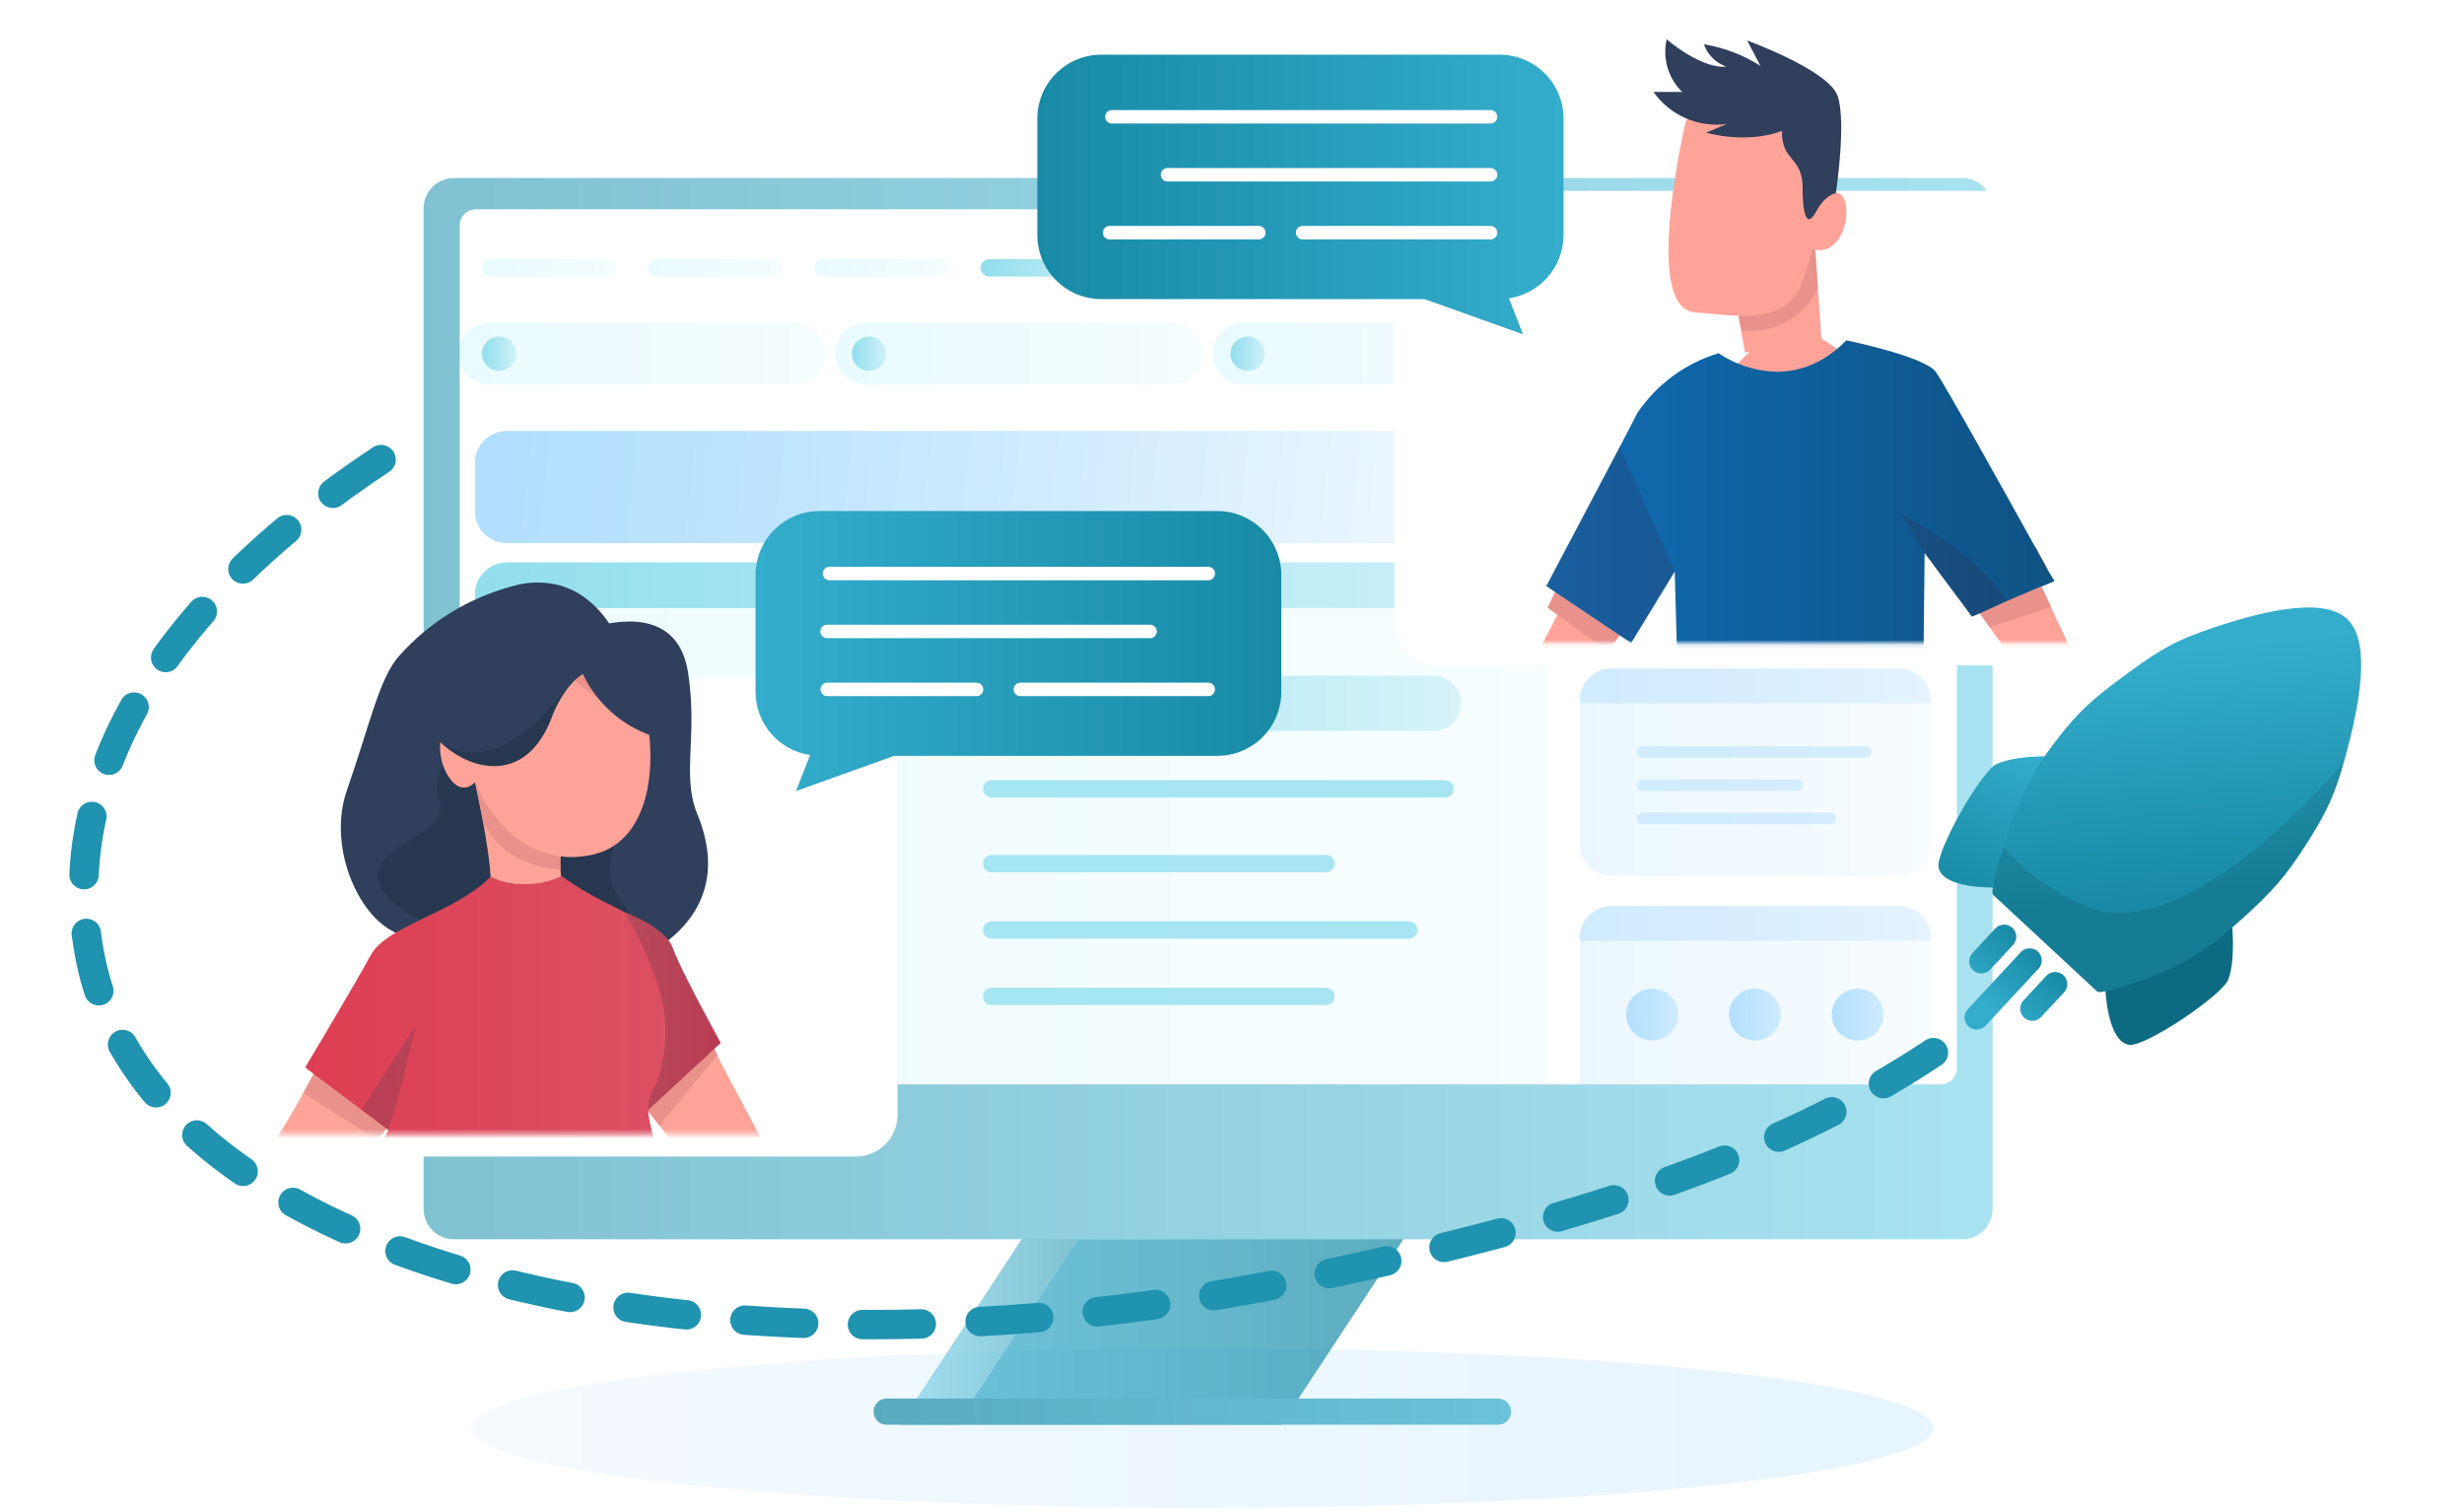
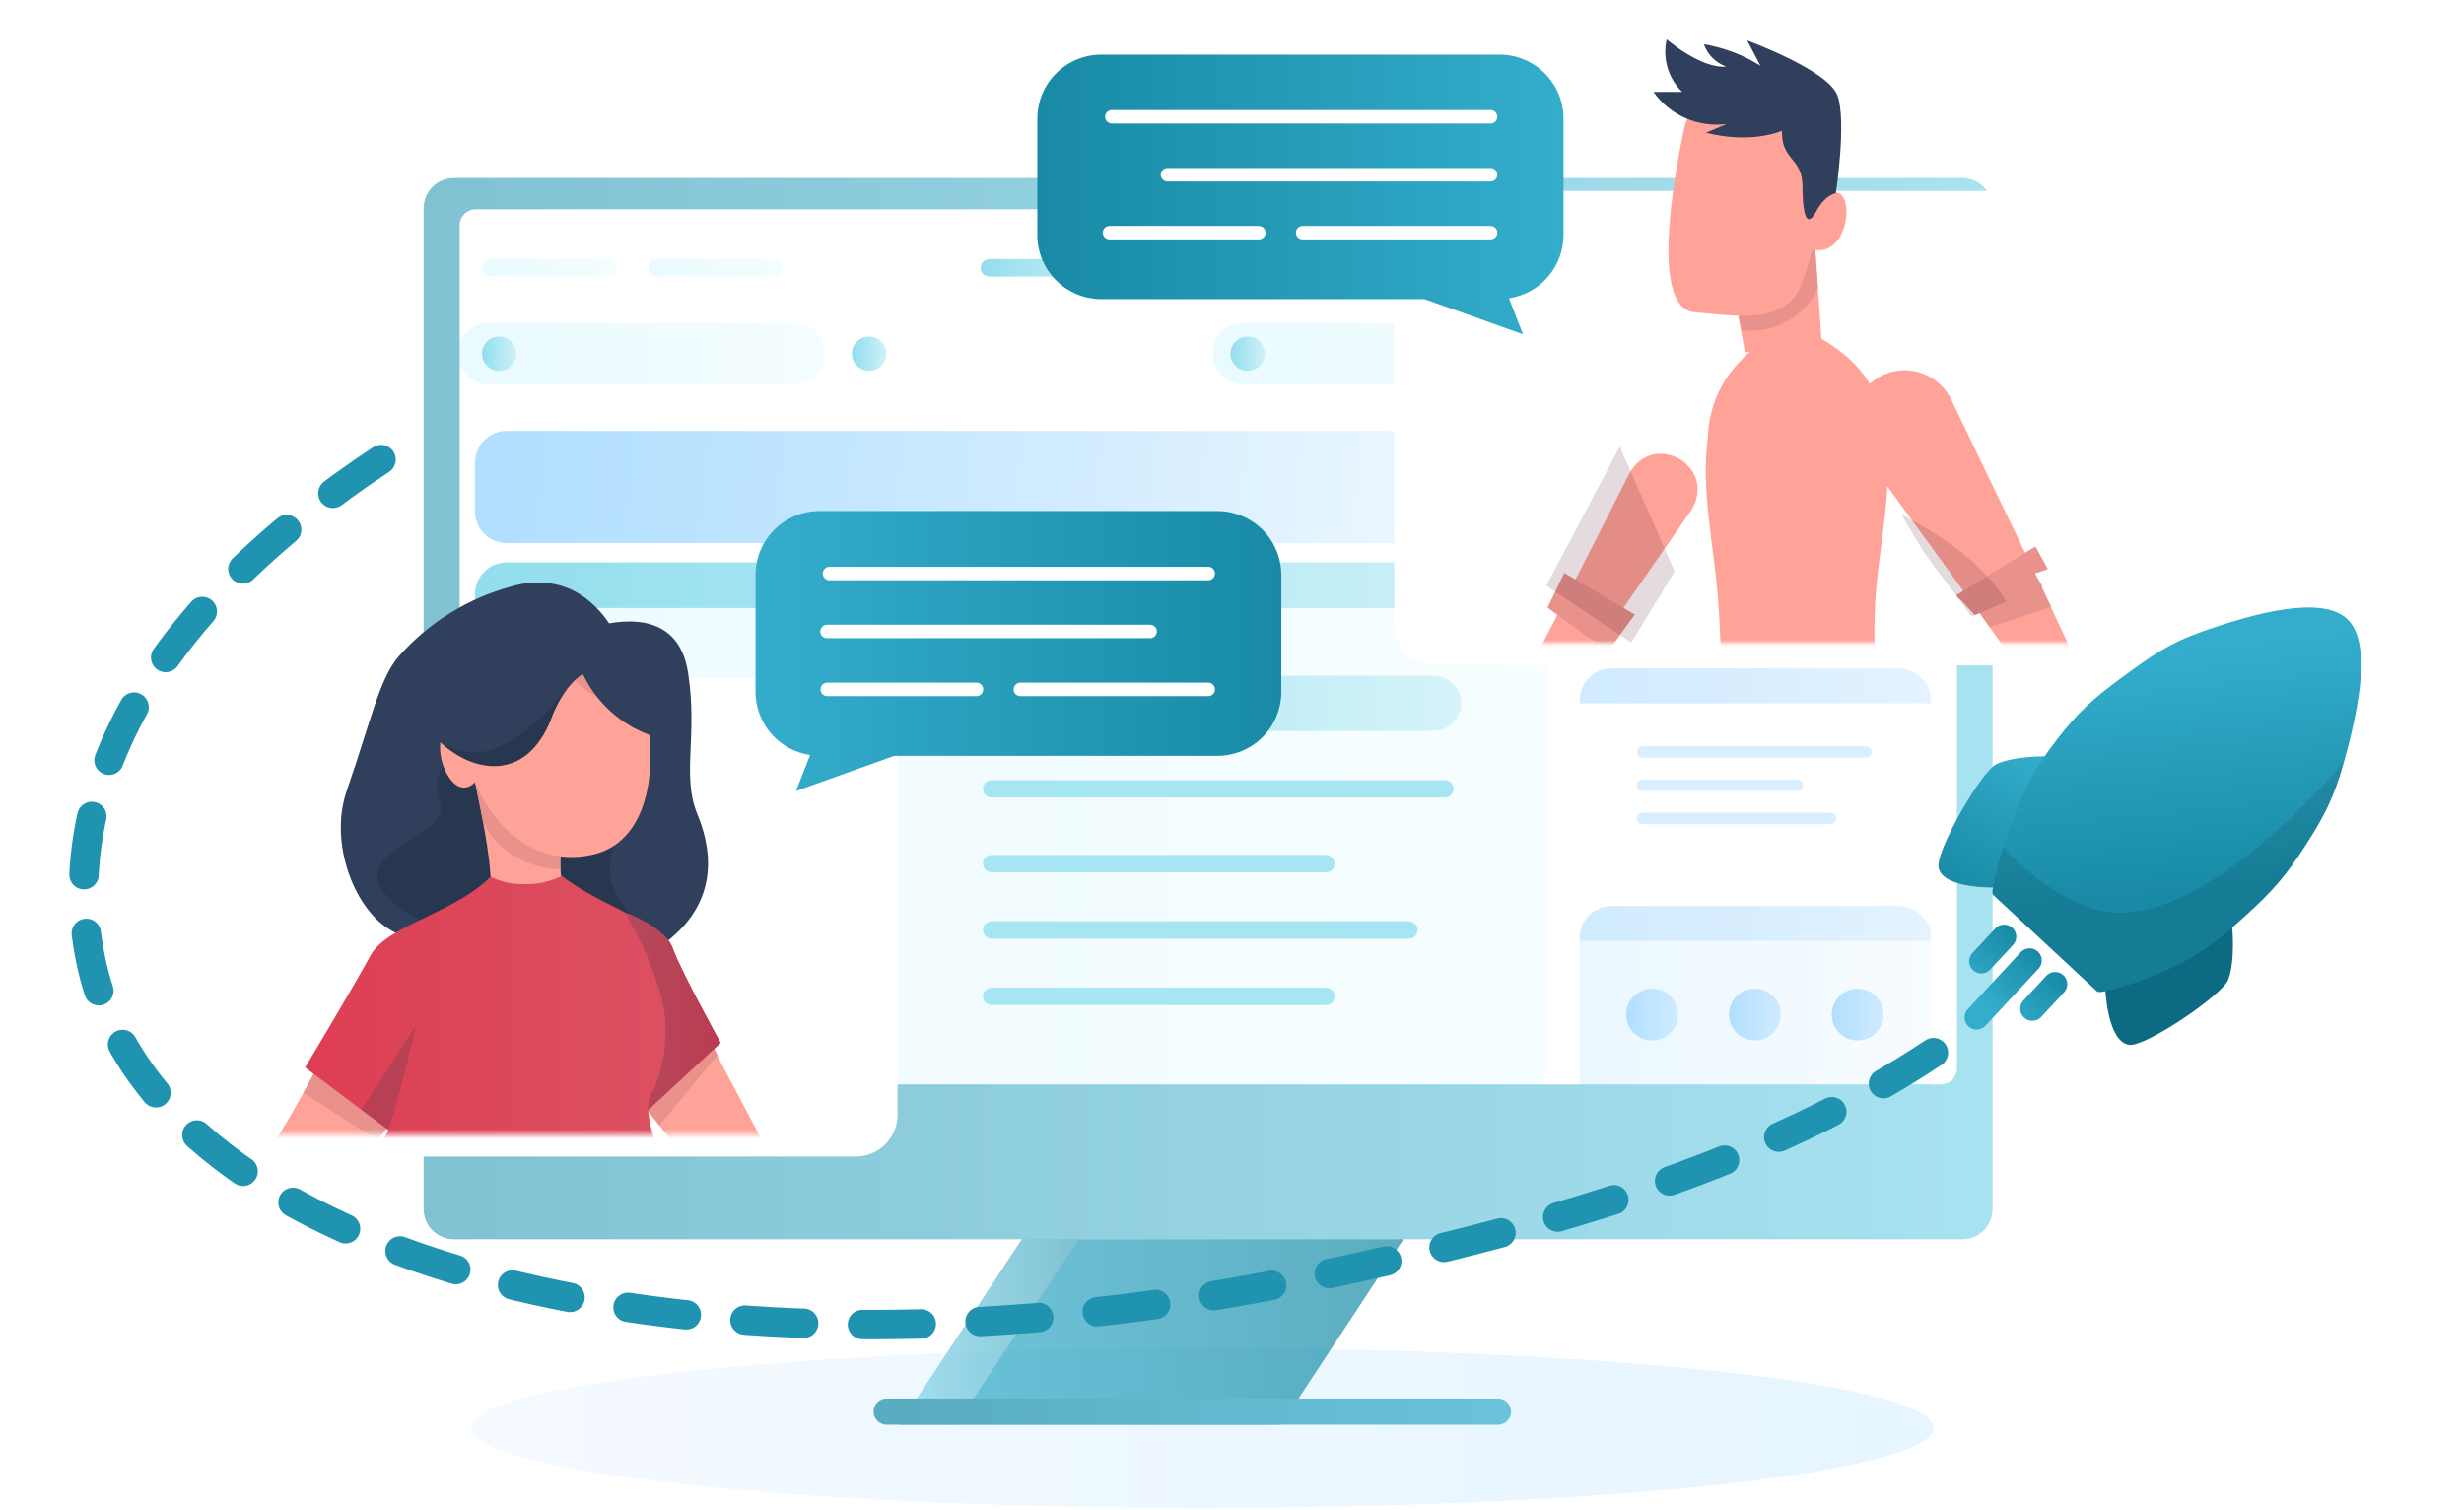
<svg xmlns="http://www.w3.org/2000/svg" width="514" height="315" viewBox="0 0 514 315" fill="none">
  <path opacity="0.53" d="M250.8 314.544C335.041 314.544 403.332 307.082 403.332 297.876C403.332 288.67 335.041 281.208 250.8 281.208C166.558 281.208 98.268 288.67 98.268 297.876C98.268 307.082 166.558 314.544 250.8 314.544Z" fill="url(#paint0_linear_106_17246)" />
  <g opacity="0.7">
    <path d="M411.177 40.302H91.992V234.419H411.177V40.302Z" fill="white" />
    <path opacity="0.26" d="M396.156 89.888H336.178C332.506 89.888 329.529 92.864 329.529 96.536V126.471C329.529 130.143 332.506 133.119 336.178 133.119H396.156C399.828 133.119 402.805 130.143 402.805 126.471V96.536C402.805 92.864 399.828 89.888 396.156 89.888Z" fill="url(#paint1_linear_106_17246)" />
    <path opacity="0.8" d="M316.045 117.321H105.725C102.053 117.321 99.076 120.298 99.076 123.97V222.38C99.076 226.052 102.053 229.029 105.725 229.029H316.045C319.717 229.029 322.693 226.052 322.693 222.38V123.97C322.693 120.298 319.717 117.321 316.045 117.321Z" fill="url(#paint2_linear_106_17246)" />
    <path d="M322.693 126.828V123.954C322.689 122.194 321.987 120.507 320.741 119.263C319.494 118.02 317.805 117.321 316.045 117.321H105.725C103.964 117.321 102.275 118.02 101.029 119.263C99.782 120.507 99.08 122.194 99.076 123.954V126.828H322.693Z" fill="url(#paint3_linear_106_17246)" />
    <path d="M329.544 97.157V96.536C329.544 94.773 330.245 93.082 331.492 91.835C332.738 90.588 334.43 89.888 336.193 89.888H396.156C397.919 89.888 399.61 90.588 400.857 91.835C402.104 93.082 402.804 94.773 402.804 96.536V97.157H329.544Z" fill="url(#paint4_linear_106_17246)" />
-     <path opacity="0.26" d="M396.155 139.443H336.177C332.505 139.443 329.528 142.42 329.528 146.092V176.026C329.528 179.698 332.505 182.675 336.177 182.675H396.155C399.827 182.675 402.804 179.698 402.804 176.026V146.092C402.804 142.42 399.827 139.443 396.155 139.443Z" fill="url(#paint5_linear_106_17246)" />
    <path opacity="0.26" d="M396.155 189.011H336.177C332.505 189.011 329.528 191.988 329.528 195.66V225.595C329.528 229.267 332.505 232.243 336.177 232.243H396.155C399.827 232.243 402.804 229.267 402.804 225.595V195.66C402.804 191.988 399.827 189.011 396.155 189.011Z" fill="url(#paint6_linear_106_17246)" />
    <path d="M329.543 146.713V146.092C329.543 144.328 330.244 142.637 331.491 141.39C332.738 140.143 334.429 139.443 336.192 139.443H396.155C397.918 139.443 399.609 140.143 400.856 141.39C402.103 142.637 402.804 144.328 402.804 146.092V146.713H329.543Z" fill="url(#paint7_linear_106_17246)" />
    <path d="M329.543 196.267V195.646C329.543 193.883 330.244 192.192 331.491 190.945C332.738 189.698 334.429 188.997 336.192 188.997H396.155C397.918 188.997 399.609 189.698 400.856 190.945C402.103 192.192 402.804 193.883 402.804 195.646V196.267H329.543Z" fill="url(#paint8_linear_106_17246)" />
    <path d="M316.045 89.888H105.725C102.053 89.888 99.076 92.864 99.076 96.536V106.649C99.076 110.321 102.053 113.298 105.725 113.298H316.045C319.717 113.298 322.693 110.321 322.693 106.649V96.536C322.693 92.864 319.717 89.888 316.045 89.888Z" fill="url(#paint9_linear_106_17246)" />
    <path d="M165.656 67.364H101.95C98.406 67.364 95.534 70.236 95.534 73.779C95.534 77.323 98.406 80.195 101.95 80.195H165.656C169.199 80.195 172.072 77.323 172.072 73.779C172.072 70.236 169.199 67.364 165.656 67.364Z" fill="url(#paint10_linear_106_17246)" />
-     <path d="M244.369 67.364H180.663C177.119 67.364 174.247 70.236 174.247 73.779C174.247 77.323 177.119 80.195 180.663 80.195H244.369C247.912 80.195 250.785 77.323 250.785 73.779C250.785 70.236 247.912 67.364 244.369 67.364Z" fill="url(#paint11_linear_106_17246)" />
    <path d="M323.082 67.364H259.375C255.832 67.364 252.959 70.236 252.959 73.779C252.959 77.323 255.832 80.195 259.375 80.195H323.082C326.625 80.195 329.497 77.323 329.497 73.779C329.497 70.236 326.625 67.364 323.082 67.364Z" fill="url(#paint12_linear_106_17246)" />
    <path d="M401.794 67.364H338.088C334.544 67.364 331.672 70.236 331.672 73.779C331.672 77.323 334.544 80.195 338.088 80.195H401.794C405.338 80.195 408.21 77.323 408.21 73.779C408.21 70.236 405.338 67.364 401.794 67.364Z" fill="url(#paint13_linear_106_17246)" />
    <path d="M411.177 43.096H91.992V67.361H411.177V43.096Z" fill="white" />
    <path d="M409.328 37.133H94.726C93.893 37.129 93.067 37.29 92.297 37.606C91.526 37.922 90.826 38.387 90.235 38.974C89.645 39.562 89.176 40.26 88.856 41.029C88.537 41.798 88.372 42.623 88.372 43.456V252.191C88.372 253.867 89.038 255.476 90.224 256.661C91.41 257.847 93.018 258.513 94.695 258.513H409.328C411.006 258.513 412.616 257.847 413.804 256.662C414.992 255.477 415.662 253.869 415.666 252.191V43.456C415.662 41.778 414.992 40.169 413.804 38.984C412.616 37.799 411.006 37.133 409.328 37.133ZM408.225 222.831C408.225 223.725 407.87 224.582 407.238 225.214C406.605 225.846 405.748 226.202 404.854 226.202H99.246C98.356 226.202 97.503 225.848 96.874 225.219C96.245 224.59 95.891 223.736 95.891 222.846V47.029C95.889 46.587 95.974 46.149 96.142 45.74C96.31 45.331 96.556 44.959 96.868 44.646C97.18 44.333 97.551 44.084 97.959 43.915C98.367 43.745 98.804 43.658 99.246 43.658H404.854C405.745 43.658 406.6 44.011 407.232 44.64C407.864 45.268 408.221 46.122 408.225 47.013V222.831Z" fill="url(#paint14_linear_106_17246)" />
    <path d="M213.207 258.481L187.7 297.192H267.267L292.774 258.481H213.207Z" fill="url(#paint15_linear_106_17246)" />
    <path d="M224.997 258.5L199.49 297.196H187.699L213.207 258.5H224.997Z" fill="url(#paint16_linear_106_17246)" />
    <path d="M312.486 291.726H184.965C184.239 291.726 183.544 292.014 183.031 292.526C182.519 293.039 182.23 293.735 182.23 294.46C182.23 295.185 182.519 295.88 183.031 296.393C183.544 296.906 184.239 297.194 184.965 297.194H312.486C313.211 297.194 313.907 296.906 314.419 296.393C314.932 295.88 315.22 295.185 315.22 294.46C315.22 293.735 314.932 293.039 314.419 292.526C313.907 292.014 313.211 291.726 312.486 291.726Z" fill="url(#paint17_linear_106_17246)" />
    <path d="M397.817 50.91H393.25C392.126 50.91 391.215 51.821 391.215 52.945V57.512C391.215 58.636 392.126 59.547 393.25 59.547H397.817C398.941 59.547 399.852 58.636 399.852 57.512V52.945C399.852 51.821 398.941 50.91 397.817 50.91Z" fill="url(#paint18_linear_106_17246)" />
    <path d="M386.167 50.91H381.6C380.476 50.91 379.565 51.821 379.565 52.945V57.512C379.565 58.636 380.476 59.547 381.6 59.547H386.167C387.291 59.547 388.202 58.636 388.202 57.512V52.945C388.202 51.821 387.291 50.91 386.167 50.91Z" fill="url(#paint19_linear_106_17246)" />
    <path d="M374.485 50.91H369.918C368.794 50.91 367.883 51.821 367.883 52.945V57.512C367.883 58.636 368.794 59.547 369.918 59.547H374.485C375.609 59.547 376.52 58.636 376.52 57.512V52.945C376.52 51.821 375.609 50.91 374.485 50.91Z" fill="url(#paint20_linear_106_17246)" />
    <path d="M362.818 50.91H358.251C357.127 50.91 356.216 51.821 356.216 52.945V57.512C356.216 58.636 357.127 59.547 358.251 59.547H362.818C363.942 59.547 364.853 58.636 364.853 57.512V52.945C364.853 51.821 363.942 50.91 362.818 50.91Z" fill="url(#paint21_linear_106_17246)" />
    <path d="M402.803 108.048C393.856 99.272 384.768 107.365 371.408 124.235C358.049 141.106 343.633 108.701 334.468 132.934C335.032 133.072 335.611 133.14 336.192 133.136H396.17C397.934 133.136 399.625 132.436 400.872 131.189C402.118 129.942 402.819 128.251 402.819 126.488V108.048H402.803Z" fill="url(#paint22_linear_106_17246)" />
    <path opacity="0.8" d="M208.531 140.966H299.034C300.559 140.966 302.02 141.572 303.098 142.65C304.176 143.728 304.782 145.19 304.782 146.714C304.782 148.238 304.176 149.7 303.098 150.778C302.02 151.856 300.559 152.462 299.034 152.462H208.531C207.006 152.462 205.544 151.856 204.467 150.778C203.389 149.7 202.783 148.238 202.783 146.714C202.783 145.19 203.389 143.728 204.467 142.65C205.544 141.572 207.006 140.966 208.531 140.966Z" fill="url(#paint23_linear_106_17246)" />
    <path d="M161.4 54.051H137.011C136.007 54.051 135.193 54.865 135.193 55.868C135.193 56.872 136.007 57.686 137.011 57.686H161.4C162.404 57.686 163.217 56.872 163.217 55.868C163.217 54.865 162.404 54.051 161.4 54.051Z" fill="url(#paint24_linear_106_17246)" />
    <path d="M126.757 54.051H102.368C101.365 54.051 100.551 54.865 100.551 55.868C100.551 56.872 101.365 57.686 102.368 57.686H126.757C127.761 57.686 128.575 56.872 128.575 55.868C128.575 54.865 127.761 54.051 126.757 54.051Z" fill="url(#paint25_linear_106_17246)" />
-     <path d="M196.088 54.051H171.699C170.696 54.051 169.882 54.865 169.882 55.868C169.882 56.872 170.696 57.686 171.699 57.686H196.088C197.092 57.686 197.906 56.872 197.906 55.868C197.906 54.865 197.092 54.051 196.088 54.051Z" fill="url(#paint26_linear_106_17246)" />
    <path d="M230.776 54.051H206.387C205.383 54.051 204.569 54.865 204.569 55.868C204.569 56.872 205.383 57.686 206.387 57.686H230.776C231.78 57.686 232.593 56.872 232.593 55.868C232.593 54.865 231.78 54.051 230.776 54.051Z" fill="url(#paint27_linear_106_17246)" />
    <path d="M265.464 54.051H241.075C240.071 54.051 239.258 54.865 239.258 55.868C239.258 56.872 240.071 57.686 241.075 57.686H265.464C266.468 57.686 267.282 56.872 267.282 55.868C267.282 54.865 266.468 54.051 265.464 54.051Z" fill="url(#paint28_linear_106_17246)" />
    <path d="M300.152 54.051H275.763C274.76 54.051 273.946 54.865 273.946 55.868C273.946 56.872 274.76 57.686 275.763 57.686H300.152C301.156 57.686 301.97 56.872 301.97 55.868C301.97 54.865 301.156 54.051 300.152 54.051Z" fill="url(#paint29_linear_106_17246)" />
    <path d="M334.841 54.051H310.452C309.448 54.051 308.634 54.865 308.634 55.868C308.634 56.872 309.448 57.686 310.452 57.686H334.841C335.845 57.686 336.658 56.872 336.658 55.868C336.658 54.865 335.845 54.051 334.841 54.051Z" fill="url(#paint30_linear_106_17246)" />
    <path d="M260.26 77.351C262.233 77.351 263.833 75.751 263.833 73.778C263.833 71.805 262.233 70.205 260.26 70.205C258.287 70.205 256.687 71.805 256.687 73.778C256.687 75.751 258.287 77.351 260.26 77.351Z" fill="url(#paint31_linear_106_17246)" />
    <path d="M338.056 77.351C340.03 77.351 341.629 75.751 341.629 73.778C341.629 71.805 340.03 70.205 338.056 70.205C336.083 70.205 334.484 71.805 334.484 73.778C334.484 75.751 336.083 77.351 338.056 77.351Z" fill="url(#paint32_linear_106_17246)" />
    <path d="M181.283 77.351C183.256 77.351 184.856 75.751 184.856 73.778C184.856 71.805 183.256 70.205 181.283 70.205C179.31 70.205 177.71 71.805 177.71 73.778C177.71 75.751 179.31 77.351 181.283 77.351Z" fill="url(#paint33_linear_106_17246)" />
    <path d="M104.123 77.351C106.097 77.351 107.696 75.751 107.696 73.778C107.696 71.805 106.097 70.205 104.123 70.205C102.15 70.205 100.551 71.805 100.551 73.778C100.551 75.751 102.15 77.351 104.123 77.351Z" fill="url(#paint34_linear_106_17246)" />
    <path d="M387.517 217.038C390.503 217.038 392.923 214.618 392.923 211.632C392.923 208.647 390.503 206.226 387.517 206.226C384.532 206.226 382.111 208.647 382.111 211.632C382.111 214.618 384.532 217.038 387.517 217.038Z" fill="url(#paint35_linear_106_17246)" />
    <path d="M366.08 217.038C369.066 217.038 371.486 214.618 371.486 211.632C371.486 208.647 369.066 206.226 366.08 206.226C363.095 206.226 360.674 208.647 360.674 211.632C360.674 214.618 363.095 217.038 366.08 217.038Z" fill="url(#paint36_linear_106_17246)" />
    <path d="M344.643 217.038C347.628 217.038 350.049 214.618 350.049 211.632C350.049 208.647 347.628 206.226 344.643 206.226C341.657 206.226 339.237 208.647 339.237 211.632C339.237 214.618 341.657 217.038 344.643 217.038Z" fill="url(#paint37_linear_106_17246)" />
  </g>
  <path opacity="0.53" d="M301.427 164.543H206.87" stroke="url(#paint38_linear_106_17246)" stroke-width="3.619" stroke-miterlimit="10" stroke-linecap="round" />
  <path opacity="0.53" d="M276.587 180.14H206.869" stroke="url(#paint39_linear_106_17246)" stroke-width="3.619" stroke-miterlimit="10" stroke-linecap="round" />
  <path opacity="0.53" d="M276.588 207.852H206.87" stroke="url(#paint40_linear_106_17246)" stroke-width="3.619" stroke-miterlimit="10" stroke-linecap="round" />
  <path opacity="0.53" d="M293.908 193.997H206.869" stroke="url(#paint41_linear_106_17246)" stroke-width="3.619" stroke-miterlimit="10" stroke-linecap="round" />
  <path opacity="0.54" d="M389.212 156.856H342.64" stroke="url(#paint42_linear_106_17246)" stroke-width="2.408" stroke-miterlimit="10" stroke-linecap="round" />
  <path opacity="0.54" d="M374.904 163.783H342.639" stroke="url(#paint43_linear_106_17246)" stroke-width="2.408" stroke-miterlimit="10" stroke-linecap="round" />
  <path opacity="0.54" d="M381.833 170.712H342.639" stroke="url(#paint44_linear_106_17246)" stroke-width="2.408" stroke-miterlimit="10" stroke-linecap="round" />
  <g filter="url(#filter0_d_106_17246)">
    <path d="M178.503 136.801H41.35C36.528 136.801 32.62 140.709 32.62 145.531V227.863C32.62 232.684 36.528 236.593 41.35 236.593H178.503C183.325 236.593 187.233 232.684 187.233 227.863V145.531C187.233 140.709 183.325 136.801 178.503 136.801Z" fill="white" />
  </g>
  <mask id="mask0_106_17246" style="mask-type:luminance" maskUnits="userSpaceOnUse" x="32" y="117" width="180" height="120">
    <path d="M43.168 236.577L200.795 236.577C206.457 236.577 211.048 231.986 211.048 226.324V127.495C211.048 121.832 206.457 117.242 200.795 117.242L43.168 117.242C37.505 117.242 32.915 121.832 32.915 127.495V226.324C32.915 231.986 37.505 236.577 43.168 236.577Z" fill="white" />
  </mask>
  <g mask="url(#mask0_106_17246)">
    <path d="M100.054 190.236C100.054 190.236 109.142 200.085 121.352 202.353C122.02 202.493 120.078 198.392 120.792 198.454C125.981 199.029 128.078 203.875 137.181 197.786C151.814 188.015 147.605 175.028 145.414 169.684C142.183 161.777 145.585 153.482 143.535 140.325C141.655 128.223 131.247 128.736 123.79 130.755C121.115 131.476 118.515 132.449 116.023 133.66L116.909 153.855L100.054 190.236Z" fill="#2F3F5C" />
    <path d="M81.662 194.107L82.688 194.682C94.4 201.579 92.163 182.596 96.342 188.561C100.521 194.526 98.284 214.395 113.228 205.773C128.172 197.152 115.31 172.281 115.31 172.281L106.175 158.797L128.157 132.016C127.554 130.746 126.803 129.552 125.92 128.459C124.834 127.091 123.581 125.865 122.191 124.808C120.325 123.39 118.173 122.394 115.884 121.888C112.787 121.255 109.58 121.421 106.564 122.369C97.561 124.826 89.466 129.845 83.262 136.816C79.161 141.477 77.452 150.145 72.388 164.778C68.411 175.978 74.19 190.052 81.662 194.107Z" fill="#2F3F5C" />
    <path d="M97.29 155.551C97.29 155.551 89.01 159.14 91.775 167.186C94.54 175.233 70.027 177.253 82.112 188.344C94.198 199.436 117.733 189.012 117.733 189.012L113.616 162.604L97.29 155.551Z" fill="#27374F" />
    <path d="M136.031 209.083C135.363 209.207 134.664 209.316 133.95 209.393C128.761 209.968 139.558 204.329 133.825 200.71C113.553 187.878 108.023 176.6 118.912 170.464C121.522 169.004 129.118 164.686 130.128 163.35C130.983 165.027 130.765 168.134 128.699 174.55C125.763 183.575 126.089 184.072 138.02 199.281C143.037 205.587 136.435 207.84 136.031 209.083Z" fill="#27374F" />
    <path d="M113.026 193.157C116.368 192.561 119.478 191.044 122.004 188.776L121.399 188.668C114.501 187.238 117.562 174.003 117.562 174.003L99.029 162.803C99.029 162.803 104.062 185.095 101.856 187.906C100.838 188.74 99.552 189.176 98.237 189.134C100.296 190.78 102.671 191.986 105.214 192.678C107.758 193.37 110.416 193.533 113.026 193.157Z" fill="#FFA398" />
    <path d="M99.03 162.851C99.599 165.73 100.179 168.593 100.77 171.441C101.661 173.284 102.877 174.952 104.358 176.366C107.787 179.49 112.24 181.252 116.879 181.321C116.879 180.451 116.879 179.566 116.879 178.649C116.991 176.087 117.266 173.534 117.702 171.006L99.03 162.851Z" fill="#E8928B" />
    <path d="M119.052 211.321L130.734 226.141L137.569 234.794L140.956 239.097L142.012 240.448C144.979 244.254 145.228 256.371 148.055 252.441L160.032 262.678C162.875 258.763 166.432 241.846 162.766 245.031L150.339 221.59L149.593 220.036L146.843 214.506L139.014 198.676C138.278 197.179 137.235 195.854 135.953 194.786C134.67 193.719 133.178 192.933 131.572 192.481C129.966 192.028 128.283 191.919 126.632 192.16C124.981 192.401 123.399 192.987 121.99 193.88C120.58 194.773 119.375 195.953 118.451 197.342C117.528 198.732 116.907 200.3 116.63 201.945C116.353 203.591 116.426 205.276 116.843 206.891C117.26 208.507 118.013 210.016 119.052 211.321Z" fill="#FFA398" />
    <path d="M93.235 161.452C96.186 166.625 99.107 163.146 99.107 163.146C102.602 171.829 111.286 181.072 123.636 178.276C134.618 175.806 137.119 162.105 134.991 150.004C133.857 143.479 131.387 137.436 128.187 133.848C125.815 131.247 122.581 129.592 119.084 129.188C115.465 128.755 111.795 129.073 108.303 130.12C95.581 133.04 97.693 151.744 97.693 151.744C91.013 148.932 90.765 157.087 93.235 161.452Z" fill="#FFA398" />
    <path d="M31.734 279.903C32.082 280.308 32.507 280.64 32.983 280.881C33.46 281.121 33.98 281.265 34.513 281.304C35.045 281.343 35.58 281.276 36.087 281.108C36.594 280.939 37.063 280.672 37.466 280.322C52.398 267.354 66.195 253.135 78.71 237.82C80.263 235.925 81.817 233.999 83.37 232.073C88.134 225.963 92.722 219.692 97.133 213.261L97.211 213.136C97.588 212.573 97.921 211.981 98.205 211.365C99.493 208.481 99.582 205.204 98.453 202.254C97.324 199.305 95.07 196.924 92.186 195.637C89.302 194.349 86.025 194.26 83.075 195.389C80.125 196.518 77.745 198.773 76.457 201.656C73.35 208.585 69.995 215.425 66.391 222.177C65.35 224.119 64.294 226.061 63.284 227.972C61.14 231.824 58.903 235.646 56.573 239.405C49.06 251.695 40.758 263.484 31.718 274.699C31.11 275.43 30.778 276.352 30.781 277.304C30.784 278.255 31.121 279.175 31.734 279.903Z" fill="#FFA398" />
    <path d="M70.337 261.915L70.694 262.024C109.157 274.125 132.832 263.236 141.096 258.218C140.694 256.448 139.979 254.765 138.983 253.247C138.657 252.703 138.269 252.175 137.912 251.694L136.7 250.14L134.976 247.779L134.261 246.847C132.795 244.971 131.693 242.837 131.014 240.555C130.759 239.539 130.628 238.496 130.626 237.449C130.626 236.392 130.626 235.351 130.626 234.342C130.853 232.181 131.269 230.045 131.869 227.957C132.444 225.79 133.128 223.654 133.919 221.557C134.665 219.413 135.473 217.254 136.172 215.079C136.87 212.925 137.39 210.717 137.725 208.477C137.725 208.151 137.803 207.825 137.849 207.514C138.089 205.743 138.167 203.955 138.082 202.17C138.079 199.931 137.355 197.752 136.016 195.956C135.199 194.858 134.225 193.885 133.127 193.067C132.517 192.596 131.873 192.171 131.201 191.793C131.155 191.753 131.102 191.722 131.045 191.7L130.471 191.389L129.803 191.032L129.585 190.939L129.321 190.83C129.01 190.69 128.684 190.535 128.311 190.395C116.388 186.2 103.325 186.621 91.697 191.576L91.169 191.809L89.522 192.585C87.956 193.353 86.431 194.203 84.955 195.133H84.846C84.38 195.428 84.038 195.708 83.634 195.987L82.625 196.811C81.988 197.37 81.46 197.898 80.947 198.364C80.07 199.299 79.318 200.343 78.71 201.471C77.696 203.222 77.211 205.229 77.312 207.25C77.393 211.055 78.113 214.82 79.44 218.388C80.061 220.237 80.792 222.085 81.413 223.934C82.068 225.762 82.587 227.637 82.966 229.542C82.966 229.977 83.137 230.412 83.184 230.846C83.231 231.281 83.339 231.856 83.401 232.4C83.492 233.345 83.528 234.294 83.51 235.243C83.504 236.194 83.437 237.143 83.308 238.085C83.223 239.059 83.004 240.015 82.656 240.928C81.707 243.051 80.351 244.967 78.663 246.567L75.883 249.363L74.516 250.746C74.096 251.196 73.661 251.647 73.273 252.097C73.178 252.234 73.074 252.363 72.962 252.486L72.729 252.796C72.232 253.899 71.766 254.878 71.362 255.764C70.958 256.649 70.694 257.193 70.43 257.783V258.094C70.248 259.359 70.217 260.642 70.337 261.915Z" fill="#FFA398" />
    <path d="M134.975 150.008C133.841 143.483 131.371 137.441 128.171 133.852C125.798 131.251 122.565 129.596 119.068 129.192C117.716 129.642 116.738 130.947 116.473 133.542C115.588 142.722 128.839 148.113 134.975 150.008Z" fill="#E8928B" />
    <path d="M90.159 153.344L90.423 153.623C97.351 160.085 109.98 163.115 115.014 149.786C115.805 147.597 116.921 145.54 118.322 143.681L118.416 143.588C118.68 143.239 118.965 142.907 119.27 142.594C120.415 141.226 121.918 140.204 123.611 139.642C125.303 139.079 127.119 138.999 128.855 139.409V137.064C131.387 132.155 123.185 124.636 103.006 127.293C83.137 129.84 83.463 146.679 90.159 153.344Z" fill="#2F3F5C" />
    <path d="M120 136.195C121.23 140.954 123.844 145.242 127.51 148.516C131.177 151.789 135.731 153.903 140.599 154.588C145.787 155.473 132.661 134.642 132.661 134.642H120" fill="#2F3F5C" />
    <path d="M130.735 226.137L137.57 234.79L142.137 229.229L143.054 228.11L149.656 220.079L146.907 214.549L130.735 226.137Z" fill="#E8928B" />
    <path d="M130.315 190.32C130.315 190.32 138.828 193.426 140.35 197.838C141.873 202.25 150.308 217.536 150.308 217.536L133.422 233.163L125.748 212.534L130.315 190.32Z" fill="url(#paint45_linear_106_17246)" />
    <path d="M63.269 227.974L78.71 237.823C80.264 235.928 81.817 234.002 83.371 232.075L66.469 222.18C65.397 224.122 64.341 226.064 63.269 227.974Z" fill="#E8928B" />
    <path d="M130.315 190.32C130.315 190.32 138.828 193.426 140.35 197.838C141.873 202.25 150.308 217.536 150.308 217.536L133.422 233.163L125.748 212.534L130.315 190.32Z" fill="url(#paint46_linear_106_17246)" />
    <path opacity="0.2" d="M130.315 190.32C130.315 190.32 138.828 193.426 140.35 197.838C141.873 202.25 150.308 217.536 150.308 217.536L133.422 233.163L125.748 212.534L130.315 190.32Z" fill="#27374F" />
    <path d="M144.298 255.98C143.394 256.721 142.439 257.396 141.439 258L141.098 258.201C132.895 263.235 109.159 274.14 70.696 262.007L70.338 261.914L68.863 261.433C68.863 261.433 69.313 260.407 70.338 258.139L70.649 257.456L71.426 255.778C71.861 254.831 72.358 253.743 72.979 252.516C74.75 248.741 77.174 243.63 80.374 236.982C80.591 236.562 80.778 236.143 80.995 235.708L75.418 231.514L63.659 222.674C63.659 222.674 73.896 205.587 77.298 199.295C80.7 193.004 94.743 190.534 102.355 182.876C104.541 183.969 106.964 184.503 109.407 184.429C112.097 184.502 114.764 183.915 117.175 182.72C122.969 187.101 130.084 189.913 130.332 190.348C130.581 190.783 131.031 191.528 131.202 191.901C134.051 196.858 136.289 202.142 137.866 207.637C137.935 207.831 137.992 208.028 138.037 208.228C139.591 214.441 138.83 223.187 135.785 228.251C133.532 231.964 138.286 243.428 141.579 250.434C143.07 253.743 144.298 255.98 144.298 255.98Z" fill="url(#paint47_linear_106_17246)" />
    <path opacity="0.1" d="M80.993 235.645C80.791 236.064 80.589 236.499 80.372 236.903C80.637 236.515 80.846 236.091 80.993 235.645Z" fill="#27374F" />
    <path opacity="0.2" d="M75.418 231.452L80.994 235.646C83.558 228.361 86.758 213.898 86.758 213.898L75.418 231.452Z" fill="#27374F" />
    <path d="M91.914 154.882C98.842 161.359 109.981 163.115 115.014 149.786C115.806 147.598 116.921 145.54 118.323 143.681C114.687 147.72 103.223 162.431 91.914 154.882Z" fill="#27374F" />
  </g>
  <path d="M170.861 106.602H253.954C257.49 106.606 260.88 108.013 263.38 110.515C265.879 113.017 267.283 116.409 267.283 119.946V144.334C267.283 147.869 265.878 151.26 263.379 153.759C260.879 156.259 257.489 157.663 253.954 157.663H186.535L166.045 165.011L168.996 157.492C165.836 157.03 162.946 155.446 160.856 153.031C158.766 150.615 157.613 147.529 157.61 144.334V119.946C157.61 116.423 159.003 113.043 161.485 110.543C163.967 108.043 167.338 106.626 170.861 106.602Z" fill="url(#paint48_linear_106_17246)" />
  <path d="M252.042 119.635H173.034" stroke="white" stroke-width="2.812" stroke-miterlimit="10" stroke-linecap="round" />
  <path d="M239.91 131.718H172.522" stroke="white" stroke-width="2.812" stroke-miterlimit="10" stroke-linecap="round" />
  <path d="M252.042 143.806H212.849" stroke="white" stroke-width="2.812" stroke-miterlimit="10" stroke-linecap="round" />
  <path d="M203.7 143.806H172.569" stroke="white" stroke-width="2.812" stroke-miterlimit="10" stroke-linecap="round" />
  <g filter="url(#filter1_d_106_17246)">
    <path d="M437.011 35.159H299.547C294.742 35.159 290.848 39.054 290.848 43.858V125.429C290.848 130.233 294.742 134.128 299.547 134.128H437.011C441.815 134.128 445.71 130.233 445.71 125.429V43.858C445.71 39.054 441.815 35.159 437.011 35.159Z" fill="white" />
  </g>
  <mask id="mask1_106_17246" style="mask-type:luminance" maskUnits="userSpaceOnUse" x="283" y="0" width="172" height="135">
    <path d="M443.691 0.751H294.094C288.235 0.751 283.484 5.501 283.484 11.361V123.519C283.484 129.378 288.235 134.129 294.094 134.129H443.691C449.55 134.129 454.301 129.378 454.301 123.519V11.361C454.301 5.501 449.55 0.751 443.691 0.751Z" fill="white" />
  </mask>
  <g mask="url(#mask1_106_17246)">
    <path d="M378.199 45.306C378.789 53.912 379.385 62.513 379.985 71.108L364.032 73.547C362.633 66.049 361.241 58.551 359.853 51.054L378.199 45.306Z" fill="#FFA398" />
    <path d="M362.774 65.92C362.414 63.837 362.6 61.697 363.312 59.707C364.024 57.717 365.239 55.944 366.838 54.562C368.437 53.18 370.367 52.235 372.439 51.819C374.512 51.403 376.656 51.53 378.665 52.188L379.224 60.126C377.968 62.804 375.967 65.063 373.461 66.635C370.441 68.519 366.867 69.313 363.333 68.887C363.058 67.917 362.871 66.924 362.774 65.92Z" fill="#E8928B" />
    <path d="M384.335 40.925C383.387 39.667 382.113 40.226 380.995 41.236C382.424 35.317 382.735 31.465 381.166 28.062C379.17 24.091 375.771 21.003 371.628 19.394C369.206 18.513 366.631 18.124 364.057 18.252C361.483 18.38 358.96 19.022 356.637 20.14C355.301 20.74 354.125 21.646 353.205 22.785C352.285 23.924 351.646 25.264 351.34 26.695C349.103 37.135 344.209 64.428 353.546 65.143C360.35 65.656 367.837 67.178 372.917 63.372C375.34 61.554 376.381 58.137 378.09 52.032C384.459 53.585 386.51 43.861 384.335 40.925Z" fill="#FFA398" />
    <path d="M434.092 157.43C429.432 150.999 423.218 142.098 417.579 134.331C416.709 133.15 415.901 131.985 415.062 130.866C414.224 129.748 413.664 128.862 412.981 127.915C412.769 127.652 412.572 127.377 412.39 127.092C412.049 126.672 411.754 126.268 411.458 125.849L409.563 123.255L388.592 94.407C387.705 93.195 387.08 91.811 386.759 90.343C386.437 88.876 386.425 87.357 386.724 85.885C387.023 84.413 387.626 83.019 388.494 81.793C389.362 80.567 390.477 79.535 391.766 78.765C393.056 77.994 394.492 77.501 395.983 77.317C397.474 77.133 398.987 77.262 400.425 77.697C401.864 78.131 403.195 78.86 404.335 79.839C405.476 80.817 406.399 82.022 407.047 83.378C409.19 87.852 416.833 103.759 422.441 115.301C422.907 116.295 423.373 117.243 423.824 118.159C424.072 118.672 424.29 119.169 424.507 119.713C424.725 120.256 424.771 120.225 424.88 120.474C424.867 120.514 424.867 120.558 424.88 120.598C425.222 121.266 425.517 121.872 425.781 122.462C426.667 124.28 427.335 125.74 427.847 126.719L428.127 127.262L429.183 129.546L440.554 153.686C440.863 154.524 440.865 155.443 440.562 156.283C440.259 157.122 439.67 157.828 438.897 158.275C438.125 158.723 437.22 158.883 436.341 158.729C435.462 158.574 434.665 158.114 434.092 157.43Z" fill="#FFA398" />
    <path d="M378.463 69.805C393.687 78.054 392.786 87.701 393.78 97.022C393.982 106.342 391.776 115.803 391.201 125.139C390.94 129.795 390.94 134.463 391.201 139.12C391.745 148.44 392.569 157.994 389.928 167.19C389.182 169.474 388.98 171.85 386.821 173.932C384.662 176.014 381.524 178.08 375.077 179.664L372.778 180.223C371.817 180.454 370.813 180.445 369.857 180.195C368.9 179.946 368.02 179.465 367.294 178.794C365.141 176.758 363.483 174.255 362.447 171.478C359.791 160.448 359.651 148.922 359.045 137.659C358.859 133.201 358.719 128.758 358.331 124.315C357.445 113.177 354.789 102.241 356.28 91.134C356.429 86.229 358.107 81.493 361.08 77.588C363.341 74.679 366.084 72.178 369.189 70.194C370.55 69.265 372.141 68.731 373.786 68.652C375.431 68.573 377.066 68.95 378.51 69.743L378.463 69.805Z" fill="#FFA398" />
    <path d="M378.961 43.94C380.778 40.584 382.969 40.305 382.969 40.305C382.969 40.305 385.252 25.221 383.295 19.908C381.338 14.595 364.467 8.444 364.467 8.444L367.232 13.726C363.64 11.46 359.631 9.934 355.442 9.236C355.821 10.312 356.436 11.289 357.243 12.096C358.049 12.902 359.026 13.518 360.102 13.896C354.789 14.393 347.675 8.195 347.675 8.195C347.228 10.149 347.291 12.185 347.857 14.108C348.423 16.031 349.472 17.777 350.906 19.178H344.925C346.616 21.582 348.934 23.476 351.626 24.654C354.318 25.831 357.283 26.248 360.195 25.858L355.892 27.691C365.524 30.114 371.722 27.287 371.722 27.287C371.613 33.594 375.807 32.646 376.009 38.627C376.056 38.736 375.761 49.967 378.961 43.94Z" fill="#2F3F5C" />
    <path d="M352.754 106.524L332.264 135.993C328.893 140.933 325.382 145.78 321.887 150.642L311.448 165.197C311.061 165.738 310.483 166.111 309.831 166.242C309.179 166.373 308.502 166.252 307.936 165.903C307.37 165.554 306.958 165.003 306.782 164.362C306.606 163.721 306.68 163.037 306.989 162.448C316.636 144.49 330.586 117.227 339.891 98.757C345.095 89.545 358.424 97.452 352.754 106.524Z" fill="#FFA398" />
    <path d="M427.894 126.61L415.063 130.819C414.348 129.81 413.664 128.816 412.981 127.868L411.925 128.303L408.818 124.916H408.647L408.026 124.124H408.103L409.579 123.223L422.006 115.596L422.504 115.27L424.539 114.027C424.663 114.167 424.772 114.338 424.896 114.493C425.253 115.207 425.626 115.86 425.968 116.481L427.195 118.718L424.57 119.604H424.476C424.616 119.837 424.772 120.085 424.942 120.334C424.929 120.374 424.929 120.418 424.942 120.458C425.362 121.126 425.735 121.716 426.03 122.245H425.843C426.713 124.171 427.428 125.631 427.894 126.61Z" fill="#E8928B" />
    <path d="M341.026 128.183L335.449 135.872L322.82 126.754L326.315 119.499L341.026 128.183Z" fill="#E8928B" />
-     <path d="M428.577 121.208L426.076 122.28H425.89L418.573 125.387L413.043 127.919L411.986 128.354L411.365 128.633L411.054 128.214L408.693 125.014L408.072 124.222L401.485 115.351L401.252 137.239L404.841 155.446L350.47 159.112L349.352 119.22L340.264 134.132L322.571 122.264L337.872 93.262L341.585 86.1C345.633 80.142 351.605 75.755 358.502 73.673C358.502 73.673 372.483 83.925 385.143 71.001C385.143 71.001 401.392 74.31 403.784 77.541C405.555 79.902 418.325 102.908 424.802 114.559C425.16 115.274 425.532 115.926 425.874 116.548L427.101 118.785L428.577 121.208Z" fill="url(#paint49_linear_106_17246)" />
    <path opacity="0.15" d="M349.352 119.216L340.264 134.051L322.571 122.167L337.888 93.165L349.352 119.216Z" fill="#4F0F29" />
    <path opacity="0.15" d="M418.511 125.512L411.303 128.619L401.423 115.337L396.607 107.306C396.607 107.306 412.763 115.058 418.511 125.512Z" fill="#4F0F29" />
  </g>
  <path d="M312.844 11.405H229.735C226.199 11.405 222.807 12.809 220.305 15.308C217.803 17.807 216.395 21.197 216.391 24.734V49.123C216.416 52.647 217.832 56.019 220.331 58.504C222.831 60.988 226.211 62.385 229.735 62.389H297.154L317.706 69.737L314.77 62.218C317.931 61.749 320.819 60.162 322.908 57.745C324.998 55.327 326.151 52.24 326.157 49.045V24.656C326.133 21.139 324.72 17.773 322.227 15.292C319.734 12.81 316.362 11.413 312.844 11.405Z" fill="url(#paint50_linear_106_17246)" />
  <path d="M310.933 24.362H231.941" stroke="white" stroke-width="2.812" stroke-miterlimit="10" stroke-linecap="round" />
  <path d="M310.933 36.448H243.545" stroke="white" stroke-width="2.812" stroke-miterlimit="10" stroke-linecap="round" />
  <path d="M310.934 48.533H271.74" stroke="white" stroke-width="2.812" stroke-miterlimit="10" stroke-linecap="round" />
  <path d="M262.591 48.533H231.46" stroke="white" stroke-width="2.812" stroke-miterlimit="10" stroke-linecap="round" />
  <path d="M403.319 219.575C369.624 241.976 326.579 255.368 273.457 266.492C146.126 293.156 32.194 263.62 18.981 200.523C11.275 163.727 32.774 126.622 80.022 95.51" stroke="#1F93AF" stroke-width="6.133" stroke-linecap="round" stroke-dasharray="12.27 12.27" />
  <path d="M404.398 181.004C405.367 185.523 416.339 185.117 416.339 185.117C416.339 185.117 417.935 176.853 419.874 171.855C422.137 166.019 427.532 157.772 427.532 157.772C427.532 157.772 420.416 157.57 416.47 159.387C413.308 160.844 403.682 177.665 404.398 181.004Z" fill="url(#paint51_linear_106_17246)" />
  <path d="M444.164 217.949C439.586 217.315 439.184 206.342 439.184 206.342C439.184 206.342 447.309 204.143 452.15 201.843C457.805 199.156 465.633 193.17 465.633 193.17C465.633 193.17 466.357 200.252 464.835 204.321C463.615 207.582 447.546 218.418 444.164 217.949Z" fill="#0C6B82" />
  <path d="M418.07 195.402L413.307 200.529M423.39 200.344L412.337 212.241M428.709 205.286L423.946 210.414" stroke="url(#paint52_linear_106_17246)" stroke-width="5.055" stroke-linecap="round" stroke-linejoin="round" />
  <path d="M488.958 158.936C492.085 147.704 494.861 133.977 489.599 129.088C484.338 124.2 470.598 127.783 459.602 131.664C452.372 134.215 448.818 136.777 442.638 141.316C436.768 145.628 433.598 148.427 429.136 154.184C424.376 160.326 422.352 164.382 419.614 171.653C417.484 177.31 415.059 185.998 415.752 186.641L426.691 196.803L437.491 206.838C438.184 207.481 446.897 204.744 452.431 202.142C459.401 198.864 462.911 196.04 468.6 190.847C473.974 185.941 476.762 182.8 480.718 176.693C484.873 170.276 486.908 166.301 488.958 158.936Z" fill="url(#paint53_linear_106_17246)" />
  <path d="M488.956 158.936C488.956 158.936 457.498 197.187 435.965 189.332C425.061 185.355 417.89 176.675 417.89 176.675C416.321 182.162 415.215 186.145 415.749 186.641L426.688 196.804L437.489 206.838C438.181 207.481 446.894 204.744 452.429 202.142C459.399 198.865 462.909 196.04 468.597 190.847C473.971 185.942 476.76 182.801 480.715 176.693C484.87 170.276 486.905 166.301 488.956 158.936Z" fill="black" fill-opacity="0.1" />
  <defs>
    <filter id="filter0_d_106_17246" x="15.532" y="124.373" width="188.789" height="133.968" filterUnits="userSpaceOnUse" color-interpolation-filters="sRGB">
      <feFlood flood-opacity="0" result="BackgroundImageFix" />
      <feColorMatrix in="SourceAlpha" type="matrix" values="0 0 0 0 0 0 0 0 0 0 0 0 0 0 0 0 0 0 127 0" result="hardAlpha" />
      <feOffset dy="4.66" />
      <feGaussianBlur stdDeviation="8.544" />
      <feComposite in2="hardAlpha" operator="out" />
      <feColorMatrix type="matrix" values="0 0 0 0 0 0 0 0 0 0 0 0 0 0 0 0 0 0 0.14 0" />
      <feBlend mode="normal" in2="BackgroundImageFix" result="effect1_dropShadow_106_17246" />
      <feBlend mode="normal" in="SourceGraphic" in2="effect1_dropShadow_106_17246" result="shape" />
    </filter>
    <filter id="filter1_d_106_17246" x="273.76" y="22.732" width="189.038" height="133.145" filterUnits="userSpaceOnUse" color-interpolation-filters="sRGB">
      <feFlood flood-opacity="0" result="BackgroundImageFix" />
      <feColorMatrix in="SourceAlpha" type="matrix" values="0 0 0 0 0 0 0 0 0 0 0 0 0 0 0 0 0 0 127 0" result="hardAlpha" />
      <feOffset dy="4.66" />
      <feGaussianBlur stdDeviation="8.544" />
      <feComposite in2="hardAlpha" operator="out" />
      <feColorMatrix type="matrix" values="0 0 0 0 0 0 0 0 0 0 0 0 0 0 0 0 0 0 0.14 0" />
      <feBlend mode="normal" in2="BackgroundImageFix" result="effect1_dropShadow_106_17246" />
      <feBlend mode="normal" in="SourceGraphic" in2="effect1_dropShadow_106_17246" result="shape" />
    </filter>
    <linearGradient id="paint0_linear_106_17246" x1="98.268" y1="297.876" x2="403.332" y2="297.876" gradientUnits="userSpaceOnUse">
      <stop offset="0.01" stop-color="#EBF5FF" />
      <stop offset="1" stop-color="#CFEBFF" />
    </linearGradient>
    <linearGradient id="paint1_linear_106_17246" x1="402.805" y1="111.511" x2="329.529" y2="111.511" gradientUnits="userSpaceOnUse">
      <stop stop-color="#D6EEFF" />
      <stop offset="1" stop-color="#91D1FF" />
    </linearGradient>
    <linearGradient id="paint2_linear_106_17246" x1="322.693" y1="173.167" x2="99.076" y2="173.167" gradientUnits="userSpaceOnUse">
      <stop stop-color="#F0FCFF" />
      <stop offset="1" stop-color="#E0F9FF" />
    </linearGradient>
    <linearGradient id="paint3_linear_106_17246" x1="99.076" y1="122.075" x2="322.693" y2="122.075" gradientUnits="userSpaceOnUse">
      <stop stop-color="#63D0E6" />
      <stop offset="1" stop-color="#BAEBF5" />
    </linearGradient>
    <linearGradient id="paint4_linear_106_17246" x1="402.804" y1="93.522" x2="329.544" y2="93.522" gradientUnits="userSpaceOnUse">
      <stop stop-color="#D9EEFF" />
      <stop offset="0.51" stop-color="#C8E7FF" />
      <stop offset="1" stop-color="#BDE3FF" />
    </linearGradient>
    <linearGradient id="paint5_linear_106_17246" x1="402.804" y1="161.067" x2="329.528" y2="161.067" gradientUnits="userSpaceOnUse">
      <stop stop-color="#D6EEFF" />
      <stop offset="1" stop-color="#91D1FF" />
    </linearGradient>
    <linearGradient id="paint6_linear_106_17246" x1="402.804" y1="210.619" x2="329.528" y2="210.619" gradientUnits="userSpaceOnUse">
      <stop stop-color="#D6EEFF" />
      <stop offset="1" stop-color="#91D1FF" />
    </linearGradient>
    <linearGradient id="paint7_linear_106_17246" x1="402.804" y1="143.078" x2="329.543" y2="143.078" gradientUnits="userSpaceOnUse">
      <stop stop-color="#D9EEFF" />
      <stop offset="0.51" stop-color="#C8E7FF" />
      <stop offset="1" stop-color="#BDE3FF" />
    </linearGradient>
    <linearGradient id="paint8_linear_106_17246" x1="402.804" y1="192.632" x2="329.543" y2="192.632" gradientUnits="userSpaceOnUse">
      <stop stop-color="#D9EEFF" />
      <stop offset="0.51" stop-color="#C8E7FF" />
      <stop offset="1" stop-color="#BDE3FF" />
    </linearGradient>
    <linearGradient id="paint9_linear_106_17246" x1="322.942" y1="113.857" x2="102.043" y2="89.685" gradientUnits="userSpaceOnUse">
      <stop stop-color="#F2F9FF" />
      <stop offset="0.07" stop-color="#EAF6FF" />
      <stop offset="0.49" stop-color="#BAE2FF" />
      <stop offset="0.82" stop-color="#9CD6FF" />
      <stop offset="1" stop-color="#91D1FF" />
    </linearGradient>
    <linearGradient id="paint10_linear_106_17246" x1="172.072" y1="73.779" x2="95.534" y2="73.779" gradientUnits="userSpaceOnUse">
      <stop stop-color="#F0FCFF" />
      <stop offset="1" stop-color="#E0F9FF" />
    </linearGradient>
    <linearGradient id="paint11_linear_106_17246" x1="250.8" y1="73.779" x2="174.262" y2="73.779" gradientUnits="userSpaceOnUse">
      <stop stop-color="#F0FCFF" />
      <stop offset="1" stop-color="#E0F9FF" />
    </linearGradient>
    <linearGradient id="paint12_linear_106_17246" x1="329.497" y1="73.779" x2="252.959" y2="73.779" gradientUnits="userSpaceOnUse">
      <stop stop-color="#F0FCFF" />
      <stop offset="1" stop-color="#E0F9FF" />
    </linearGradient>
    <linearGradient id="paint13_linear_106_17246" x1="408.21" y1="73.779" x2="331.672" y2="73.779" gradientUnits="userSpaceOnUse">
      <stop stop-color="#F0FCFF" />
      <stop offset="1" stop-color="#E0F9FF" />
    </linearGradient>
    <linearGradient id="paint14_linear_106_17246" x1="88.403" y1="147.8" x2="415.666" y2="147.8" gradientUnits="userSpaceOnUse">
      <stop stop-color="#4BA8BF" />
      <stop offset="1" stop-color="#83D6EB" />
    </linearGradient>
    <linearGradient id="paint15_linear_106_17246" x1="187.7" y1="277.837" x2="292.774" y2="277.837" gradientUnits="userSpaceOnUse">
      <stop stop-color="#34ADCC" />
      <stop offset="1" stop-color="#188AA5" />
    </linearGradient>
    <linearGradient id="paint16_linear_106_17246" x1="187.699" y1="277.84" x2="224.997" y2="277.84" gradientUnits="userSpaceOnUse">
      <stop stop-color="#83D6EB" />
      <stop offset="1" stop-color="#4BA8BF" />
    </linearGradient>
    <linearGradient id="paint17_linear_106_17246" x1="315.22" y1="294.46" x2="182.215" y2="294.46" gradientUnits="userSpaceOnUse">
      <stop stop-color="#34ADCC" />
      <stop offset="1" stop-color="#188AA5" />
    </linearGradient>
    <linearGradient id="paint18_linear_106_17246" x1="399.852" y1="55.229" x2="391.215" y2="55.229" gradientUnits="userSpaceOnUse">
      <stop stop-color="#F0FCFF" />
      <stop offset="1" stop-color="#E0F9FF" />
    </linearGradient>
    <linearGradient id="paint19_linear_106_17246" x1="379.565" y1="55.229" x2="388.202" y2="55.229" gradientUnits="userSpaceOnUse">
      <stop stop-color="#63D0E6" />
      <stop offset="1" stop-color="#BAEBF5" />
    </linearGradient>
    <linearGradient id="paint20_linear_106_17246" x1="376.52" y1="55.229" x2="367.883" y2="55.229" gradientUnits="userSpaceOnUse">
      <stop stop-color="#F0FCFF" />
      <stop offset="1" stop-color="#E0F9FF" />
    </linearGradient>
    <linearGradient id="paint21_linear_106_17246" x1="364.853" y1="55.229" x2="356.216" y2="55.229" gradientUnits="userSpaceOnUse">
      <stop stop-color="#F0FCFF" />
      <stop offset="1" stop-color="#E0F9FF" />
    </linearGradient>
    <linearGradient id="paint22_linear_106_17246" x1="370.632" y1="132.158" x2="366.95" y2="110.487" gradientUnits="userSpaceOnUse">
      <stop stop-color="#C2E0FF" />
      <stop offset="1" stop-color="#91D1FF" />
    </linearGradient>
    <linearGradient id="paint23_linear_106_17246" x1="202.783" y1="146.714" x2="304.782" y2="146.714" gradientUnits="userSpaceOnUse">
      <stop stop-color="#63D0E6" />
      <stop offset="1" stop-color="#BAEBF5" />
    </linearGradient>
    <linearGradient id="paint24_linear_106_17246" x1="163.217" y1="55.868" x2="135.193" y2="55.868" gradientUnits="userSpaceOnUse">
      <stop stop-color="#F0FCFF" />
      <stop offset="1" stop-color="#E0F9FF" />
    </linearGradient>
    <linearGradient id="paint25_linear_106_17246" x1="128.575" y1="55.868" x2="100.551" y2="55.868" gradientUnits="userSpaceOnUse">
      <stop stop-color="#F0FCFF" />
      <stop offset="1" stop-color="#E0F9FF" />
    </linearGradient>
    <linearGradient id="paint26_linear_106_17246" x1="197.89" y1="55.868" x2="169.866" y2="55.868" gradientUnits="userSpaceOnUse">
      <stop stop-color="#F0FCFF" />
      <stop offset="1" stop-color="#E0F9FF" />
    </linearGradient>
    <linearGradient id="paint27_linear_106_17246" x1="204.569" y1="55.868" x2="232.593" y2="55.868" gradientUnits="userSpaceOnUse">
      <stop stop-color="#63D0E6" />
      <stop offset="1" stop-color="#BAEBF5" />
    </linearGradient>
    <linearGradient id="paint28_linear_106_17246" x1="267.282" y1="55.868" x2="239.258" y2="55.868" gradientUnits="userSpaceOnUse">
      <stop stop-color="#F0FCFF" />
      <stop offset="1" stop-color="#E0F9FF" />
    </linearGradient>
    <linearGradient id="paint29_linear_106_17246" x1="301.97" y1="55.868" x2="273.946" y2="55.868" gradientUnits="userSpaceOnUse">
      <stop stop-color="#F0FCFF" />
      <stop offset="1" stop-color="#E0F9FF" />
    </linearGradient>
    <linearGradient id="paint30_linear_106_17246" x1="336.658" y1="55.868" x2="308.634" y2="55.868" gradientUnits="userSpaceOnUse">
      <stop stop-color="#F0FCFF" />
      <stop offset="1" stop-color="#E0F9FF" />
    </linearGradient>
    <linearGradient id="paint31_linear_106_17246" x1="256.672" y1="73.778" x2="263.833" y2="73.778" gradientUnits="userSpaceOnUse">
      <stop stop-color="#63D0E6" />
      <stop offset="1" stop-color="#BAEBF5" />
    </linearGradient>
    <linearGradient id="paint32_linear_106_17246" x1="334.468" y1="73.778" x2="341.629" y2="73.778" gradientUnits="userSpaceOnUse">
      <stop stop-color="#63D0E6" />
      <stop offset="1" stop-color="#BAEBF5" />
    </linearGradient>
    <linearGradient id="paint33_linear_106_17246" x1="177.71" y1="73.778" x2="184.871" y2="73.778" gradientUnits="userSpaceOnUse">
      <stop stop-color="#63D0E6" />
      <stop offset="1" stop-color="#BAEBF5" />
    </linearGradient>
    <linearGradient id="paint34_linear_106_17246" x1="100.551" y1="73.778" x2="107.696" y2="73.778" gradientUnits="userSpaceOnUse">
      <stop stop-color="#63D0E6" />
      <stop offset="1" stop-color="#BAEBF5" />
    </linearGradient>
    <linearGradient id="paint35_linear_106_17246" x1="392.923" y1="211.632" x2="382.111" y2="211.632" gradientUnits="userSpaceOnUse">
      <stop stop-color="#BAE2FF" />
      <stop offset="1" stop-color="#91D1FF" />
    </linearGradient>
    <linearGradient id="paint36_linear_106_17246" x1="371.486" y1="211.632" x2="360.659" y2="211.632" gradientUnits="userSpaceOnUse">
      <stop stop-color="#BAE2FF" />
      <stop offset="1" stop-color="#91D1FF" />
    </linearGradient>
    <linearGradient id="paint37_linear_106_17246" x1="350.064" y1="211.632" x2="339.237" y2="211.632" gradientUnits="userSpaceOnUse">
      <stop stop-color="#BAE2FF" />
      <stop offset="1" stop-color="#91D1FF" />
    </linearGradient>
    <linearGradient id="paint38_linear_106_17246" x1="-nan" y1="-nan" x2="-nan" y2="-nan" gradientUnits="userSpaceOnUse">
      <stop stop-color="#63D0E6" />
      <stop offset="1" stop-color="#BAEBF5" />
    </linearGradient>
    <linearGradient id="paint39_linear_106_17246" x1="-nan" y1="-nan" x2="-nan" y2="-nan" gradientUnits="userSpaceOnUse">
      <stop stop-color="#63D0E6" />
      <stop offset="1" stop-color="#BAEBF5" />
    </linearGradient>
    <linearGradient id="paint40_linear_106_17246" x1="-nan" y1="-nan" x2="-nan" y2="-nan" gradientUnits="userSpaceOnUse">
      <stop stop-color="#63D0E6" />
      <stop offset="1" stop-color="#BAEBF5" />
    </linearGradient>
    <linearGradient id="paint41_linear_106_17246" x1="-nan" y1="-nan" x2="-nan" y2="-nan" gradientUnits="userSpaceOnUse">
      <stop stop-color="#63D0E6" />
      <stop offset="1" stop-color="#BAEBF5" />
    </linearGradient>
    <linearGradient id="paint42_linear_106_17246" x1="-nan" y1="-nan" x2="-nan" y2="-nan" gradientUnits="userSpaceOnUse">
      <stop stop-color="#BAE2FF" />
      <stop offset="1" stop-color="#91D1FF" />
    </linearGradient>
    <linearGradient id="paint43_linear_106_17246" x1="-nan" y1="-nan" x2="-nan" y2="-nan" gradientUnits="userSpaceOnUse">
      <stop stop-color="#BAE2FF" />
      <stop offset="1" stop-color="#91D1FF" />
    </linearGradient>
    <linearGradient id="paint44_linear_106_17246" x1="-nan" y1="-nan" x2="-nan" y2="-nan" gradientUnits="userSpaceOnUse">
      <stop stop-color="#BAE2FF" />
      <stop offset="1" stop-color="#91D1FF" />
    </linearGradient>
    <linearGradient id="paint45_linear_106_17246" x1="150.246" y1="211.741" x2="125.795" y2="211.741" gradientUnits="userSpaceOnUse">
      <stop stop-color="#DE3E53" />
      <stop offset="1" stop-color="#DB5163" />
    </linearGradient>
    <linearGradient id="paint46_linear_106_17246" x1="150.246" y1="211.741" x2="125.795" y2="211.741" gradientUnits="userSpaceOnUse">
      <stop stop-color="#DE3E53" />
      <stop offset="1" stop-color="#DB5163" />
    </linearGradient>
    <linearGradient id="paint47_linear_106_17246" x1="63.659" y1="225.098" x2="144.298" y2="225.098" gradientUnits="userSpaceOnUse">
      <stop stop-color="#DE3E53" />
      <stop offset="1" stop-color="#DB5163" />
    </linearGradient>
    <linearGradient id="paint48_linear_106_17246" x1="267.283" y1="135.806" x2="157.532" y2="135.806" gradientUnits="userSpaceOnUse">
      <stop stop-color="#188AA5" />
      <stop offset="1" stop-color="#34ADCC" />
    </linearGradient>
    <linearGradient id="paint49_linear_106_17246" x1="322.571" y1="115.041" x2="428.515" y2="115.041" gradientUnits="userSpaceOnUse">
      <stop stop-color="#106DB4" />
      <stop offset="1" stop-color="#0E5283" />
    </linearGradient>
    <linearGradient id="paint50_linear_106_17246" x1="216.422" y1="40.532" x2="326.188" y2="40.532" gradientUnits="userSpaceOnUse">
      <stop stop-color="#188AA5" />
      <stop offset="1" stop-color="#34ADCC" />
    </linearGradient>
    <linearGradient id="paint51_linear_106_17246" x1="427.848" y1="158.065" x2="412.413" y2="188.09" gradientUnits="userSpaceOnUse">
      <stop stop-color="#34ADCC" />
      <stop offset="1" stop-color="#188AA5" />
    </linearGradient>
    <linearGradient id="paint52_linear_106_17246" x1="414.521" y1="209.891" x2="424.893" y2="198.726" gradientUnits="userSpaceOnUse">
      <stop stop-color="#34ADCC" />
      <stop offset="1" stop-color="#188AA5" />
    </linearGradient>
    <linearGradient id="paint53_linear_106_17246" x1="462.659" y1="134.688" x2="468.039" y2="185.038" gradientUnits="userSpaceOnUse">
      <stop stop-color="#34ADCC" />
      <stop offset="1" stop-color="#188AA5" />
    </linearGradient>
  </defs>
</svg>